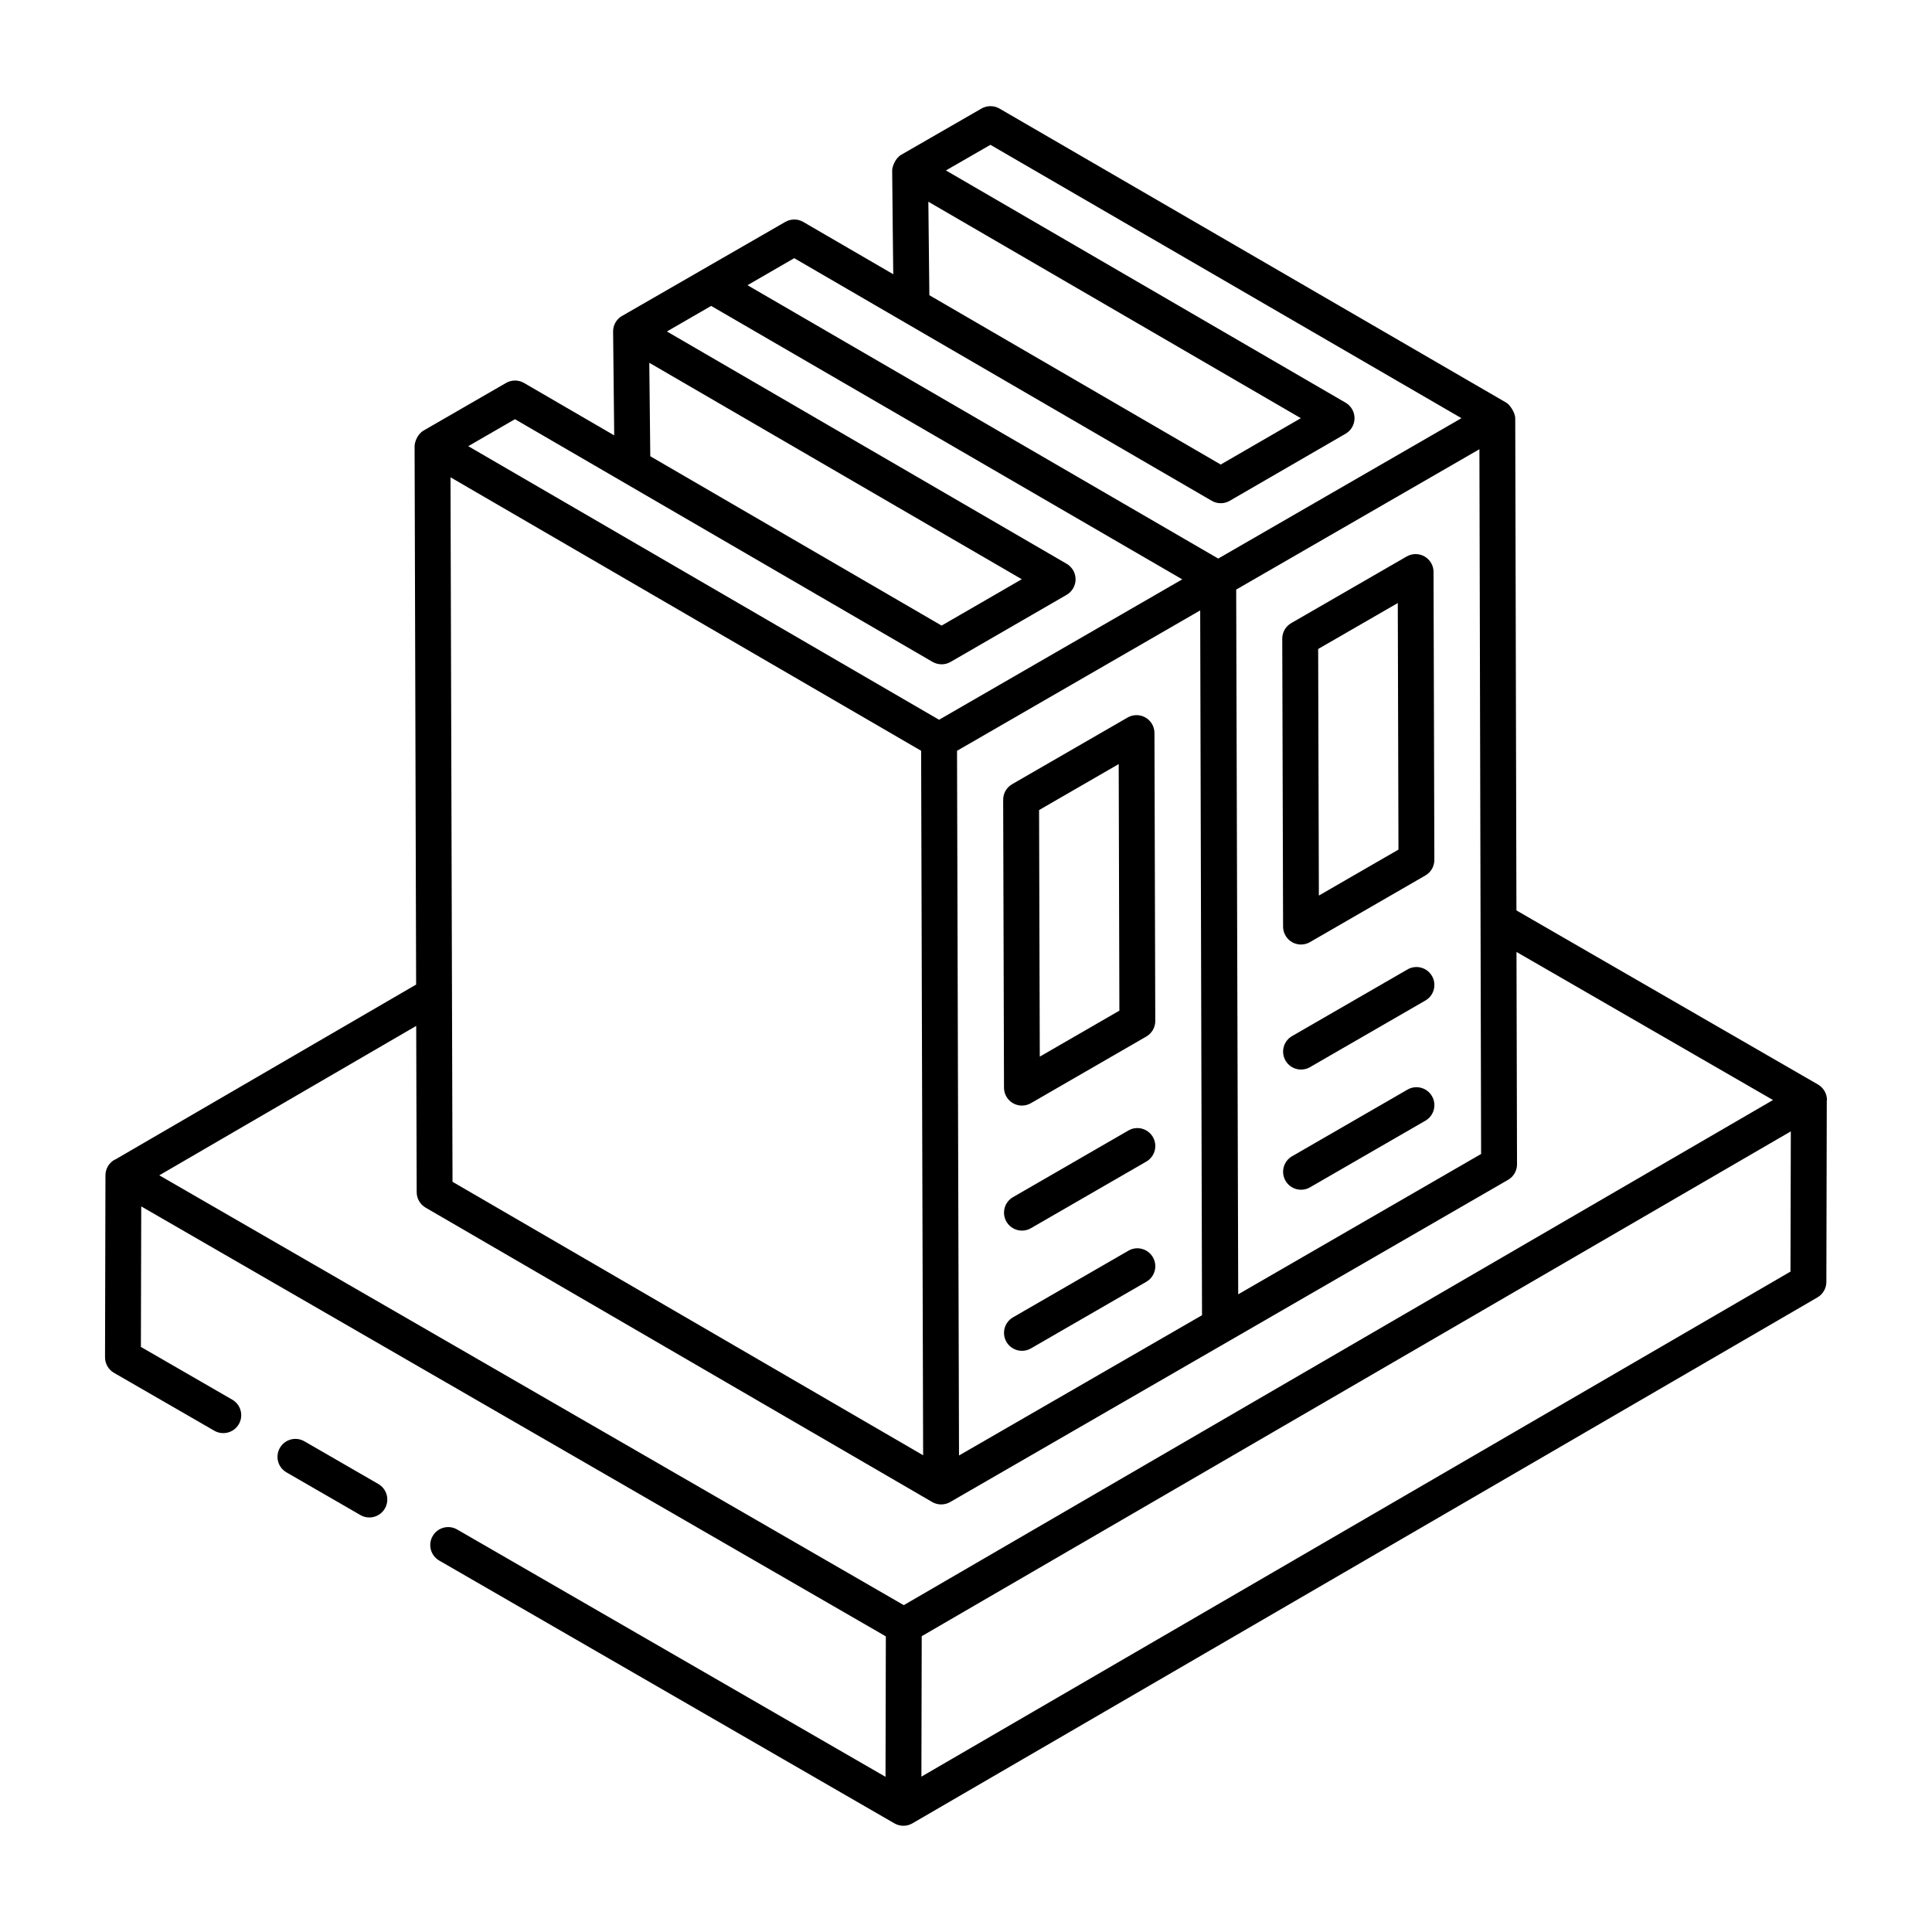
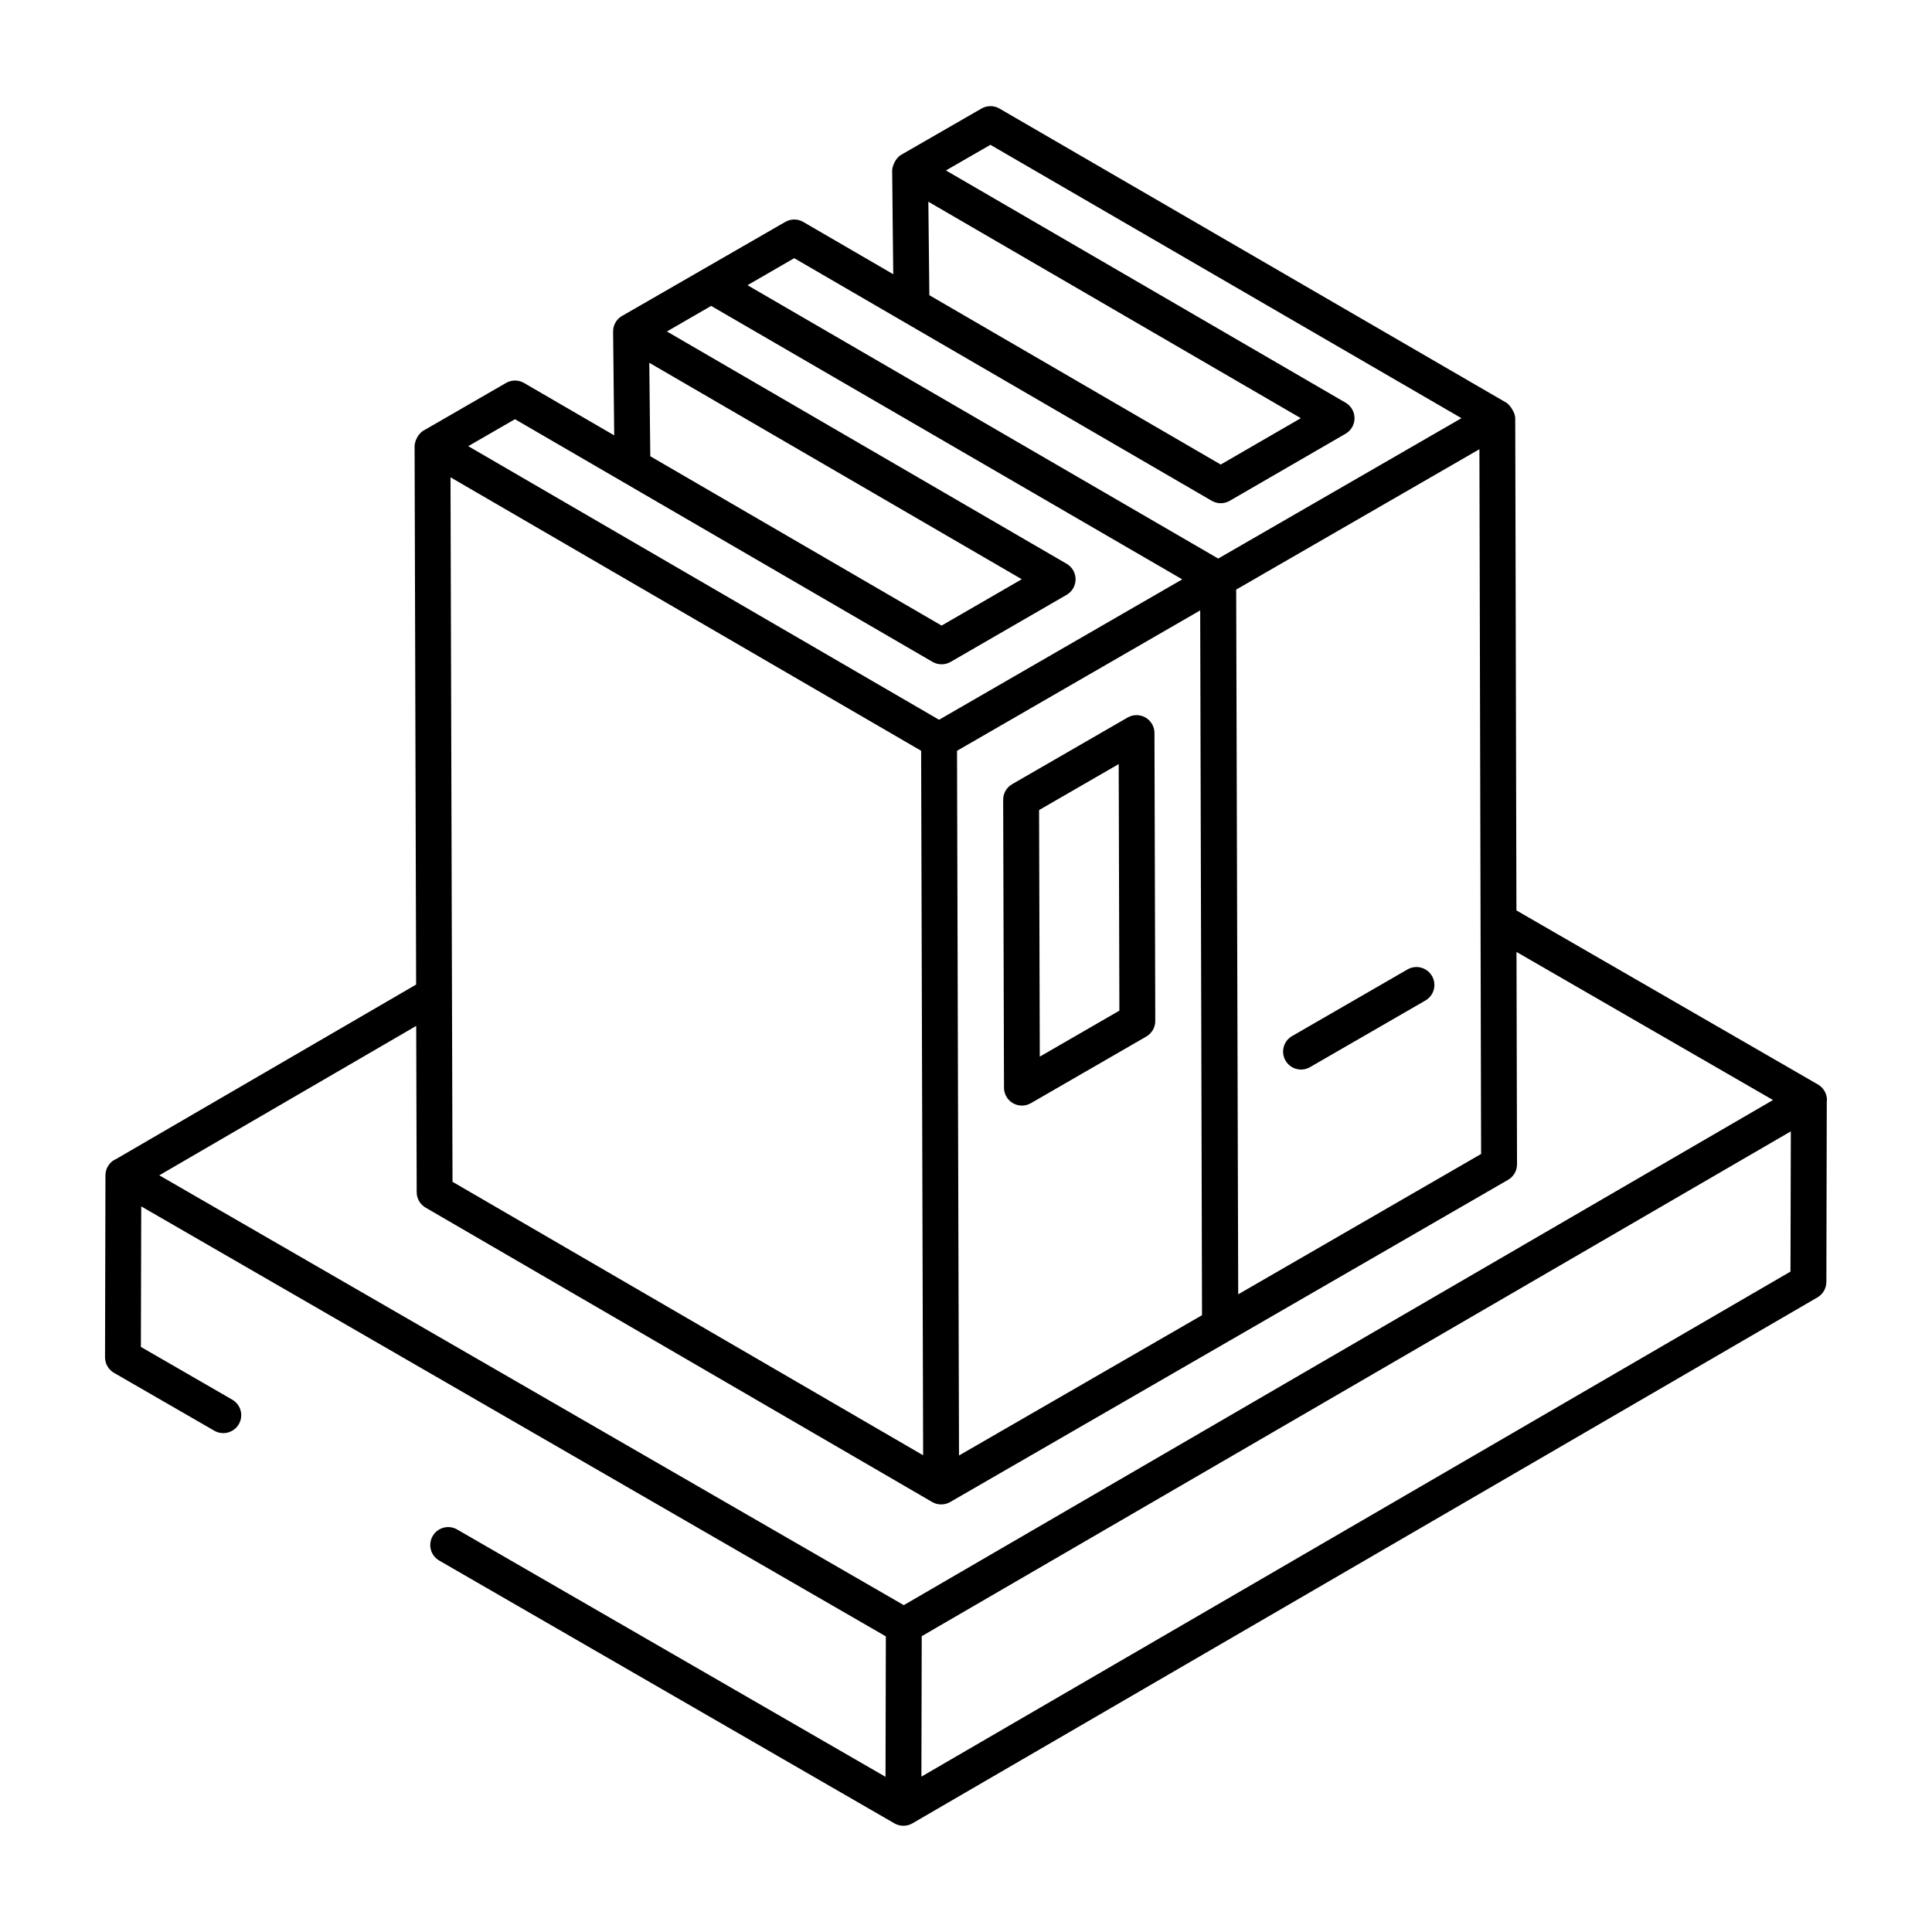
<svg xmlns="http://www.w3.org/2000/svg" fill="#000000" width="800px" height="800px" version="1.1" viewBox="144 144 512 512">
  <g>
    <path d="m200.8 523.16c2.262 1.301 5.18 0.527 6.492-1.742 1.312-2.273 0.535-5.18-1.742-6.492l-24.211-13.977 0.09-37.242 197.33 113.95c-0.004 1.055-0.09 39.434-0.086 37.219l-113.52-65.543c-2.269-1.312-5.18-0.543-6.492 1.742-1.312 2.273-0.535 5.18 1.742 6.492l120.63 69.645c1.484 0.848 3.277 0.848 4.75 0 283.05-164.48 173.3-100.71 239.86-139.39 1.457-0.848 2.359-2.41 2.363-4.098l0.109-48.027c0.004-0.062 0.047-0.113 0.047-0.176 0-1.699-0.91-3.262-2.375-4.113l-0.012-0.008c-53.816-31.066-81.113-46.82-79.906-46.137l-0.316-130.45c-0.004-1.434-1.418-3.551-2.367-4.102l-134.32-77.945c-1.461-0.844-3.277-0.848-4.758-0.004-0.953 0.547-22.25 12.816-21.297 12.27-0.004 0.004-0.008 0-0.012 0.004-1.562 0.91-2.359 3.148-2.363 4.098-0.004 0.957 0.285 28.5 0.293 27.543l-23.855-13.863c-1.473-0.859-3.289-0.859-4.762-0.008-0.965 0.555-46.074 26.543-43.211 24.895-0.02 0.012-0.039 0.004-0.059 0.016-1.48 0.863-2.383 2.449-2.363 4.16l0.293 27.5-23.895-13.887c-1.48-0.859-3.297-0.859-4.766-0.008l-21.863 12.621c-1.68 0.973-2.375 3.156-2.375 4.113-0.004 0.973 0.398 141.72 0.406 142.7l-79.785 46.395c-0.051 0.027-0.113 0.016-0.164 0.043-1.473 0.844-2.375 2.41-2.383 4.109l-0.113 48.227c-0.004 1.699 0.902 3.273 2.375 4.125zm187.38 91.668c0.008-3.91 0.094-39.262 0.086-37.219 315.38-183.19 206.91-120.19 230.32-133.78l-0.09 37.156zm-124.79-344.34 124.72 72.477 0.531 186.7-124.72-72.477zm134.76 259.23-0.527-186.75c0.961-0.555 68.691-39.656 64.441-37.203 0.051 19.098-0.18-69.184 0.484 186.78zm138.36-79.906-64.371 37.195c-0.68-237.43-0.504-176.32-0.535-186.76l64.457-37.199c0.035 15.953 0.41 170.8 0.449 186.76zm-146.22-227.58-0.266-24.773 98.707 57.363-21.227 12.285zm-35.812-9.812 110.64 64.293c1.484 0.863 3.297 0.859 4.773 0.004l30.703-17.773c1.465-0.848 2.371-2.414 2.371-4.109 0-1.695-0.902-3.262-2.363-4.113l-105.92-61.555 11.789-6.789 124.83 72.445c-4.484 2.59-65.477 37.789-64.457 37.203-24.098-13.988-94.883-55.098-124.75-72.445zm39.062 97.367-77.207-44.875-0.266-24.773 98.711 57.363c-0.98 0.57-22.598 13.07-21.238 12.285zm-113.07-54.695 110.65 64.305c0.742 0.434 1.57 0.645 2.394 0.645 0.008 0 0.016 0.008 0.027 0.008 0.82 0 1.645-0.215 2.383-0.641 0.965-0.559 32.707-18.902 30.742-17.77 1.465-0.848 2.371-2.414 2.375-4.113 0.004-1.695-0.902-3.262-2.363-4.113l-105.94-61.57 11.727-6.773c0.953 0.555 133.21 77.32 124.84 72.465l-64.445 37.207-124.77-72.504zm-26.043 204.85c0.004 1.691 0.906 3.25 2.367 4.094 55.301 32.137 136.3 79.203 134.26 78.023 1.445 0.832 3.262 0.852 4.75-0.004 0.98-0.566 78.875-45.543 73.949-42.695 17.23-9.953 77.582-44.816 73.898-42.688 1.477-0.855 2.383-2.426 2.375-4.125v-0.004c-0.004-0.977-0.141-57.242-0.137-56.266l67.973 39.242c-35.414 20.578 20.855-12.121-230.35 133.86l-197.3-113.91 68.086-39.59z" />
-     <path d="m244.26 537.27-19.594-11.312c-2.269-1.312-5.18-0.535-6.492 1.742-1.312 2.273-0.535 5.18 1.742 6.492l19.594 11.312c2.25 1.301 5.164 0.551 6.492-1.742 1.312-2.273 0.531-5.18-1.742-6.492z" />
-     <path d="m521.53 291.47c-1.473-0.844-3.285-0.84-4.75 0.004l-30.594 17.66c-1.477 0.855-2.383 2.426-2.375 4.133l0.219 76.301c0.008 2.586 2.102 4.738 4.754 4.738 0.82 0 1.645-0.215 2.375-0.637l30.586-17.664c1.477-0.855 2.383-2.426 2.375-4.133l-0.215-76.297c0.004-1.691-0.906-3.258-2.375-4.106zm-28.016 89.863-0.188-65.344 21.102-12.18 0.18 65.34z" />
    <path d="m517 400.91-30.586 17.66c-2.273 1.312-3.055 4.219-1.742 6.492 1.316 2.281 4.231 3.047 6.492 1.742l30.586-17.66c2.273-1.312 3.055-4.219 1.742-6.492-1.316-2.285-4.227-3.055-6.492-1.742z" />
-     <path d="m517 432.76-30.586 17.66c-2.273 1.312-3.055 4.219-1.742 6.492 1.316 2.281 4.231 3.047 6.492 1.742l30.586-17.66c2.273-1.312 3.055-4.219 1.742-6.492-1.316-2.281-4.227-3.051-6.492-1.742z" />
    <path d="m447.57 334.15c-1.473-0.844-3.285-0.84-4.75 0.004l-30.594 17.664c-1.477 0.855-2.383 2.426-2.375 4.133l0.219 76.301c0.008 2.586 2.102 4.738 4.754 4.738 0.82 0 1.645-0.215 2.375-0.637l30.586-17.664c1.477-0.855 2.383-2.426 2.375-4.133l-0.215-76.301c0-1.695-0.91-3.258-2.375-4.106zm-28.016 89.867-0.188-65.344 21.102-12.184 0.18 65.344z" />
-     <path d="m443.04 443.59-30.586 17.664c-2.273 1.312-3.055 4.219-1.742 6.492 1.316 2.281 4.231 3.047 6.492 1.742l30.586-17.664c2.273-1.312 3.055-4.219 1.742-6.492-1.316-2.281-4.227-3.062-6.492-1.742z" />
-     <path d="m443.04 475.45-30.586 17.66c-2.273 1.312-3.055 4.219-1.742 6.492 1.316 2.281 4.231 3.047 6.492 1.742l30.586-17.66c2.273-1.312 3.055-4.219 1.742-6.492-1.316-2.281-4.227-3.062-6.492-1.742z" />
  </g>
</svg>